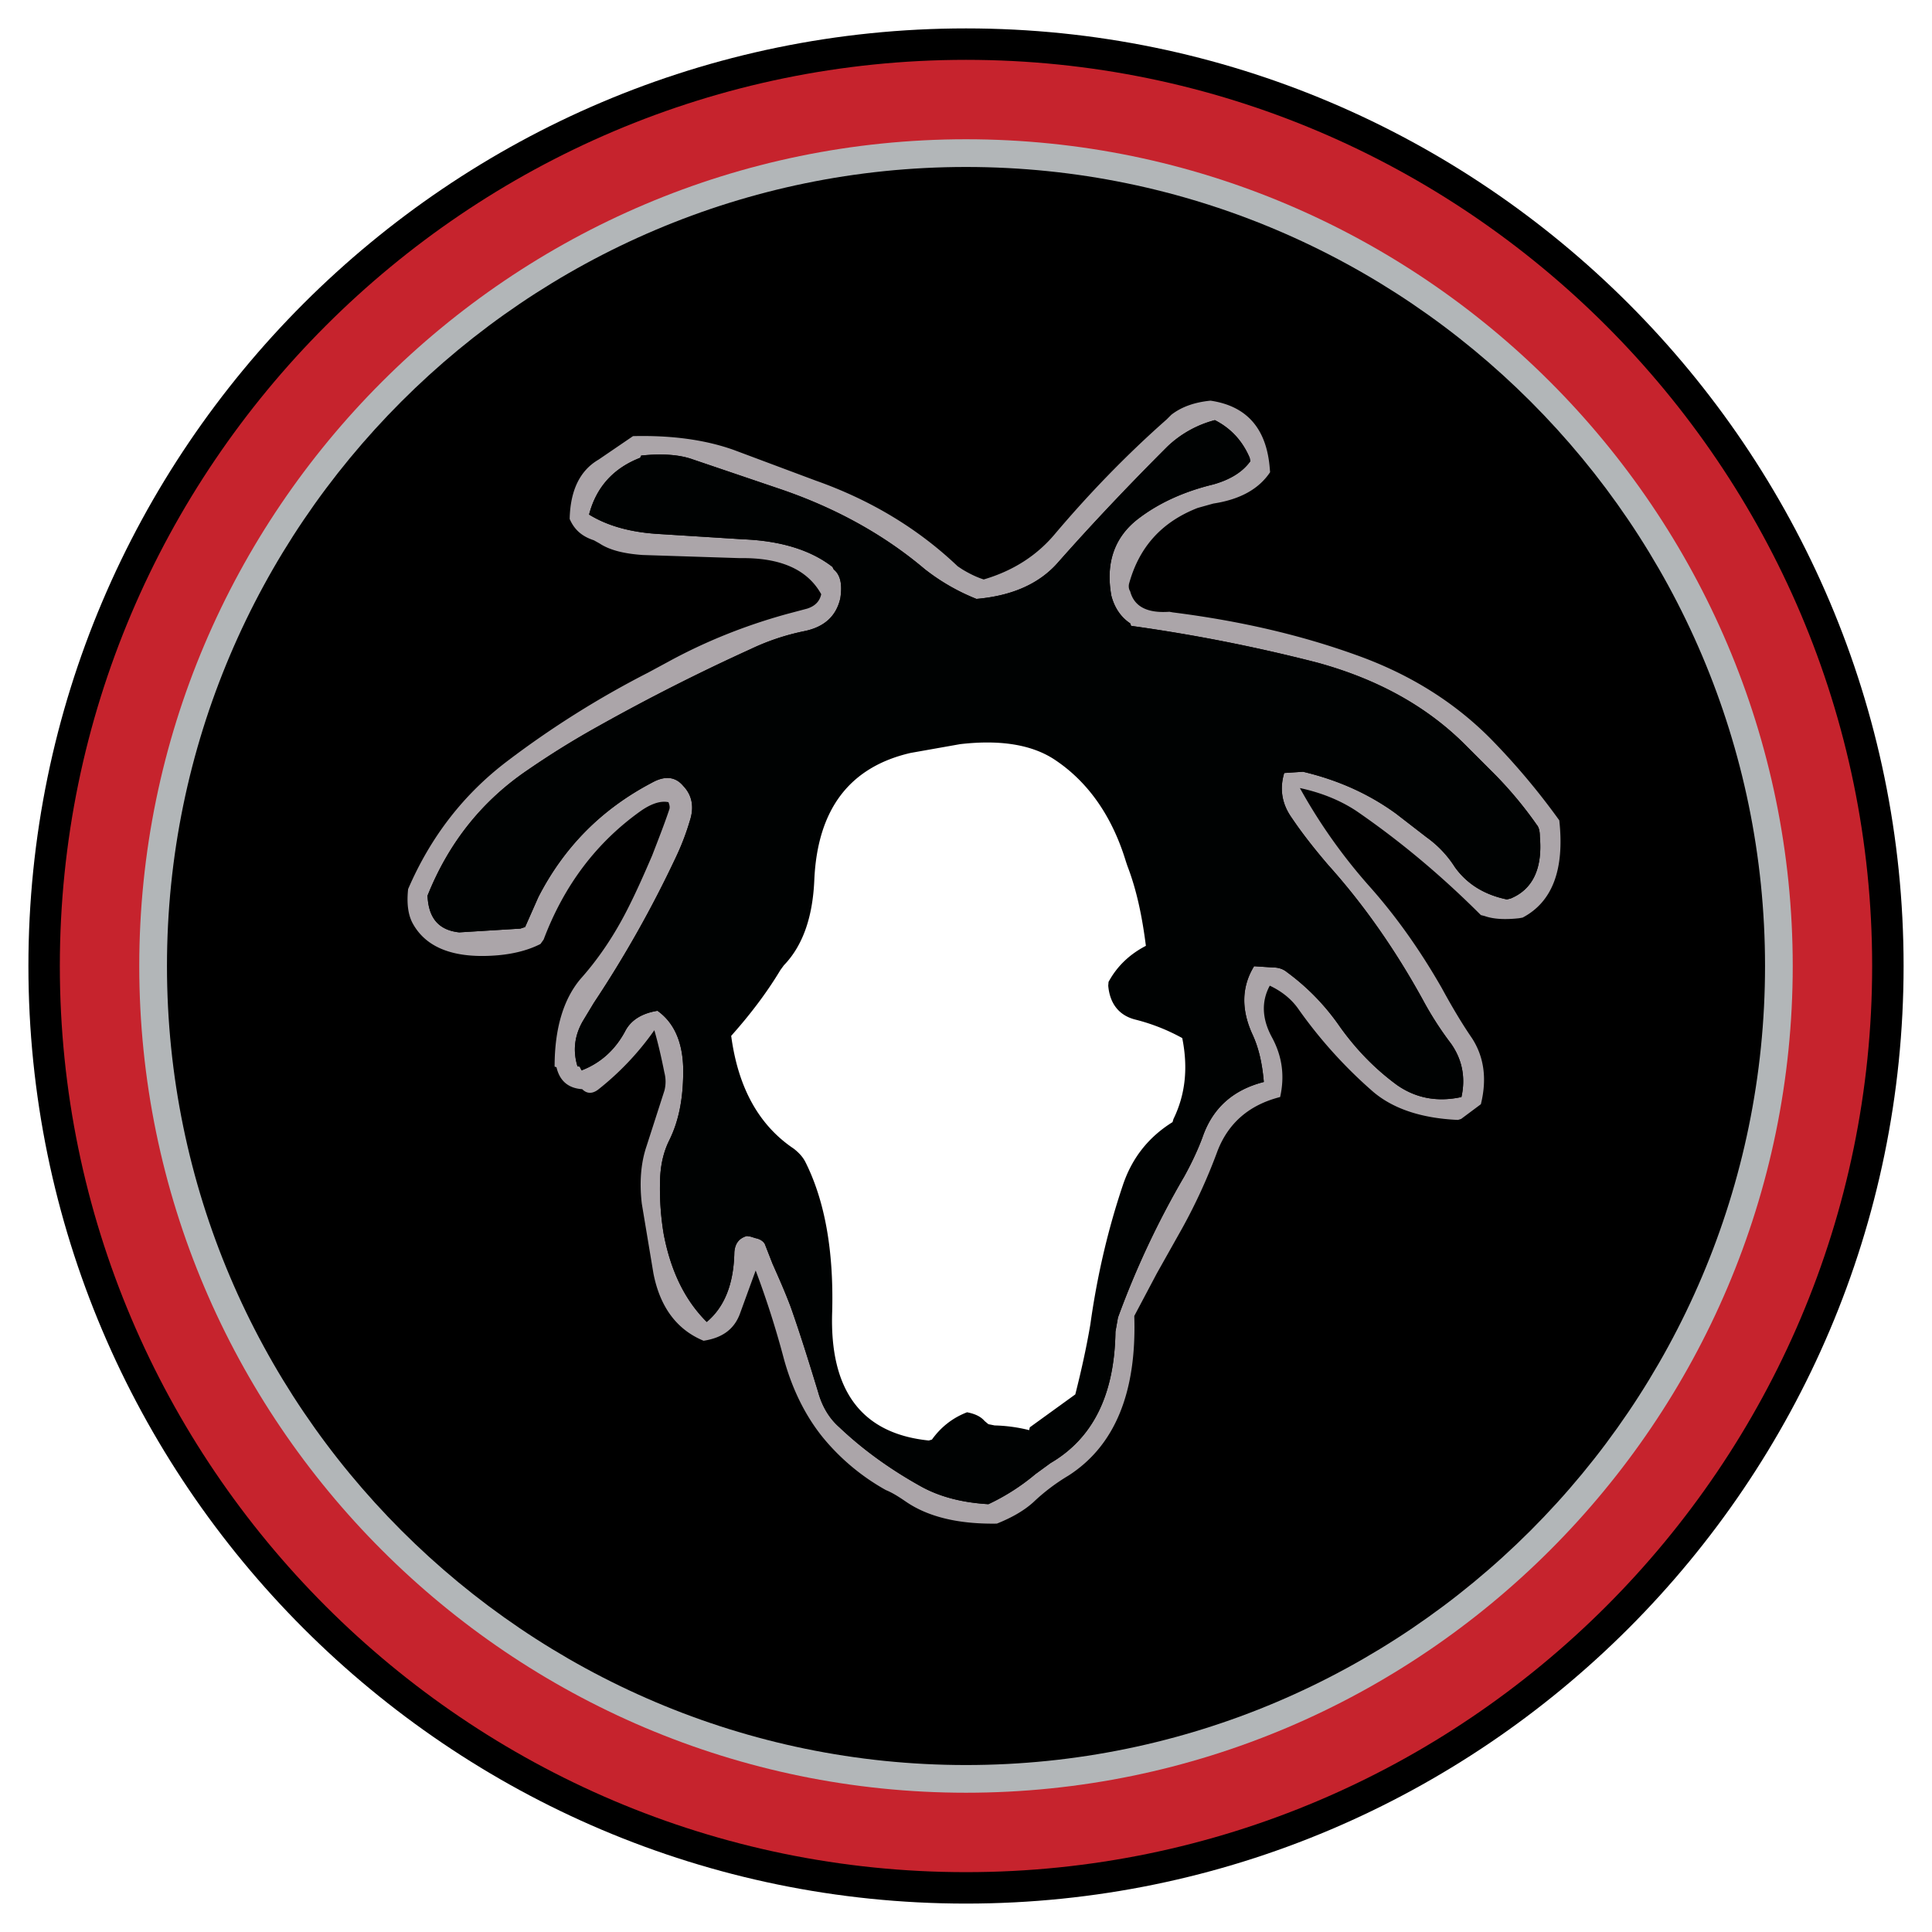
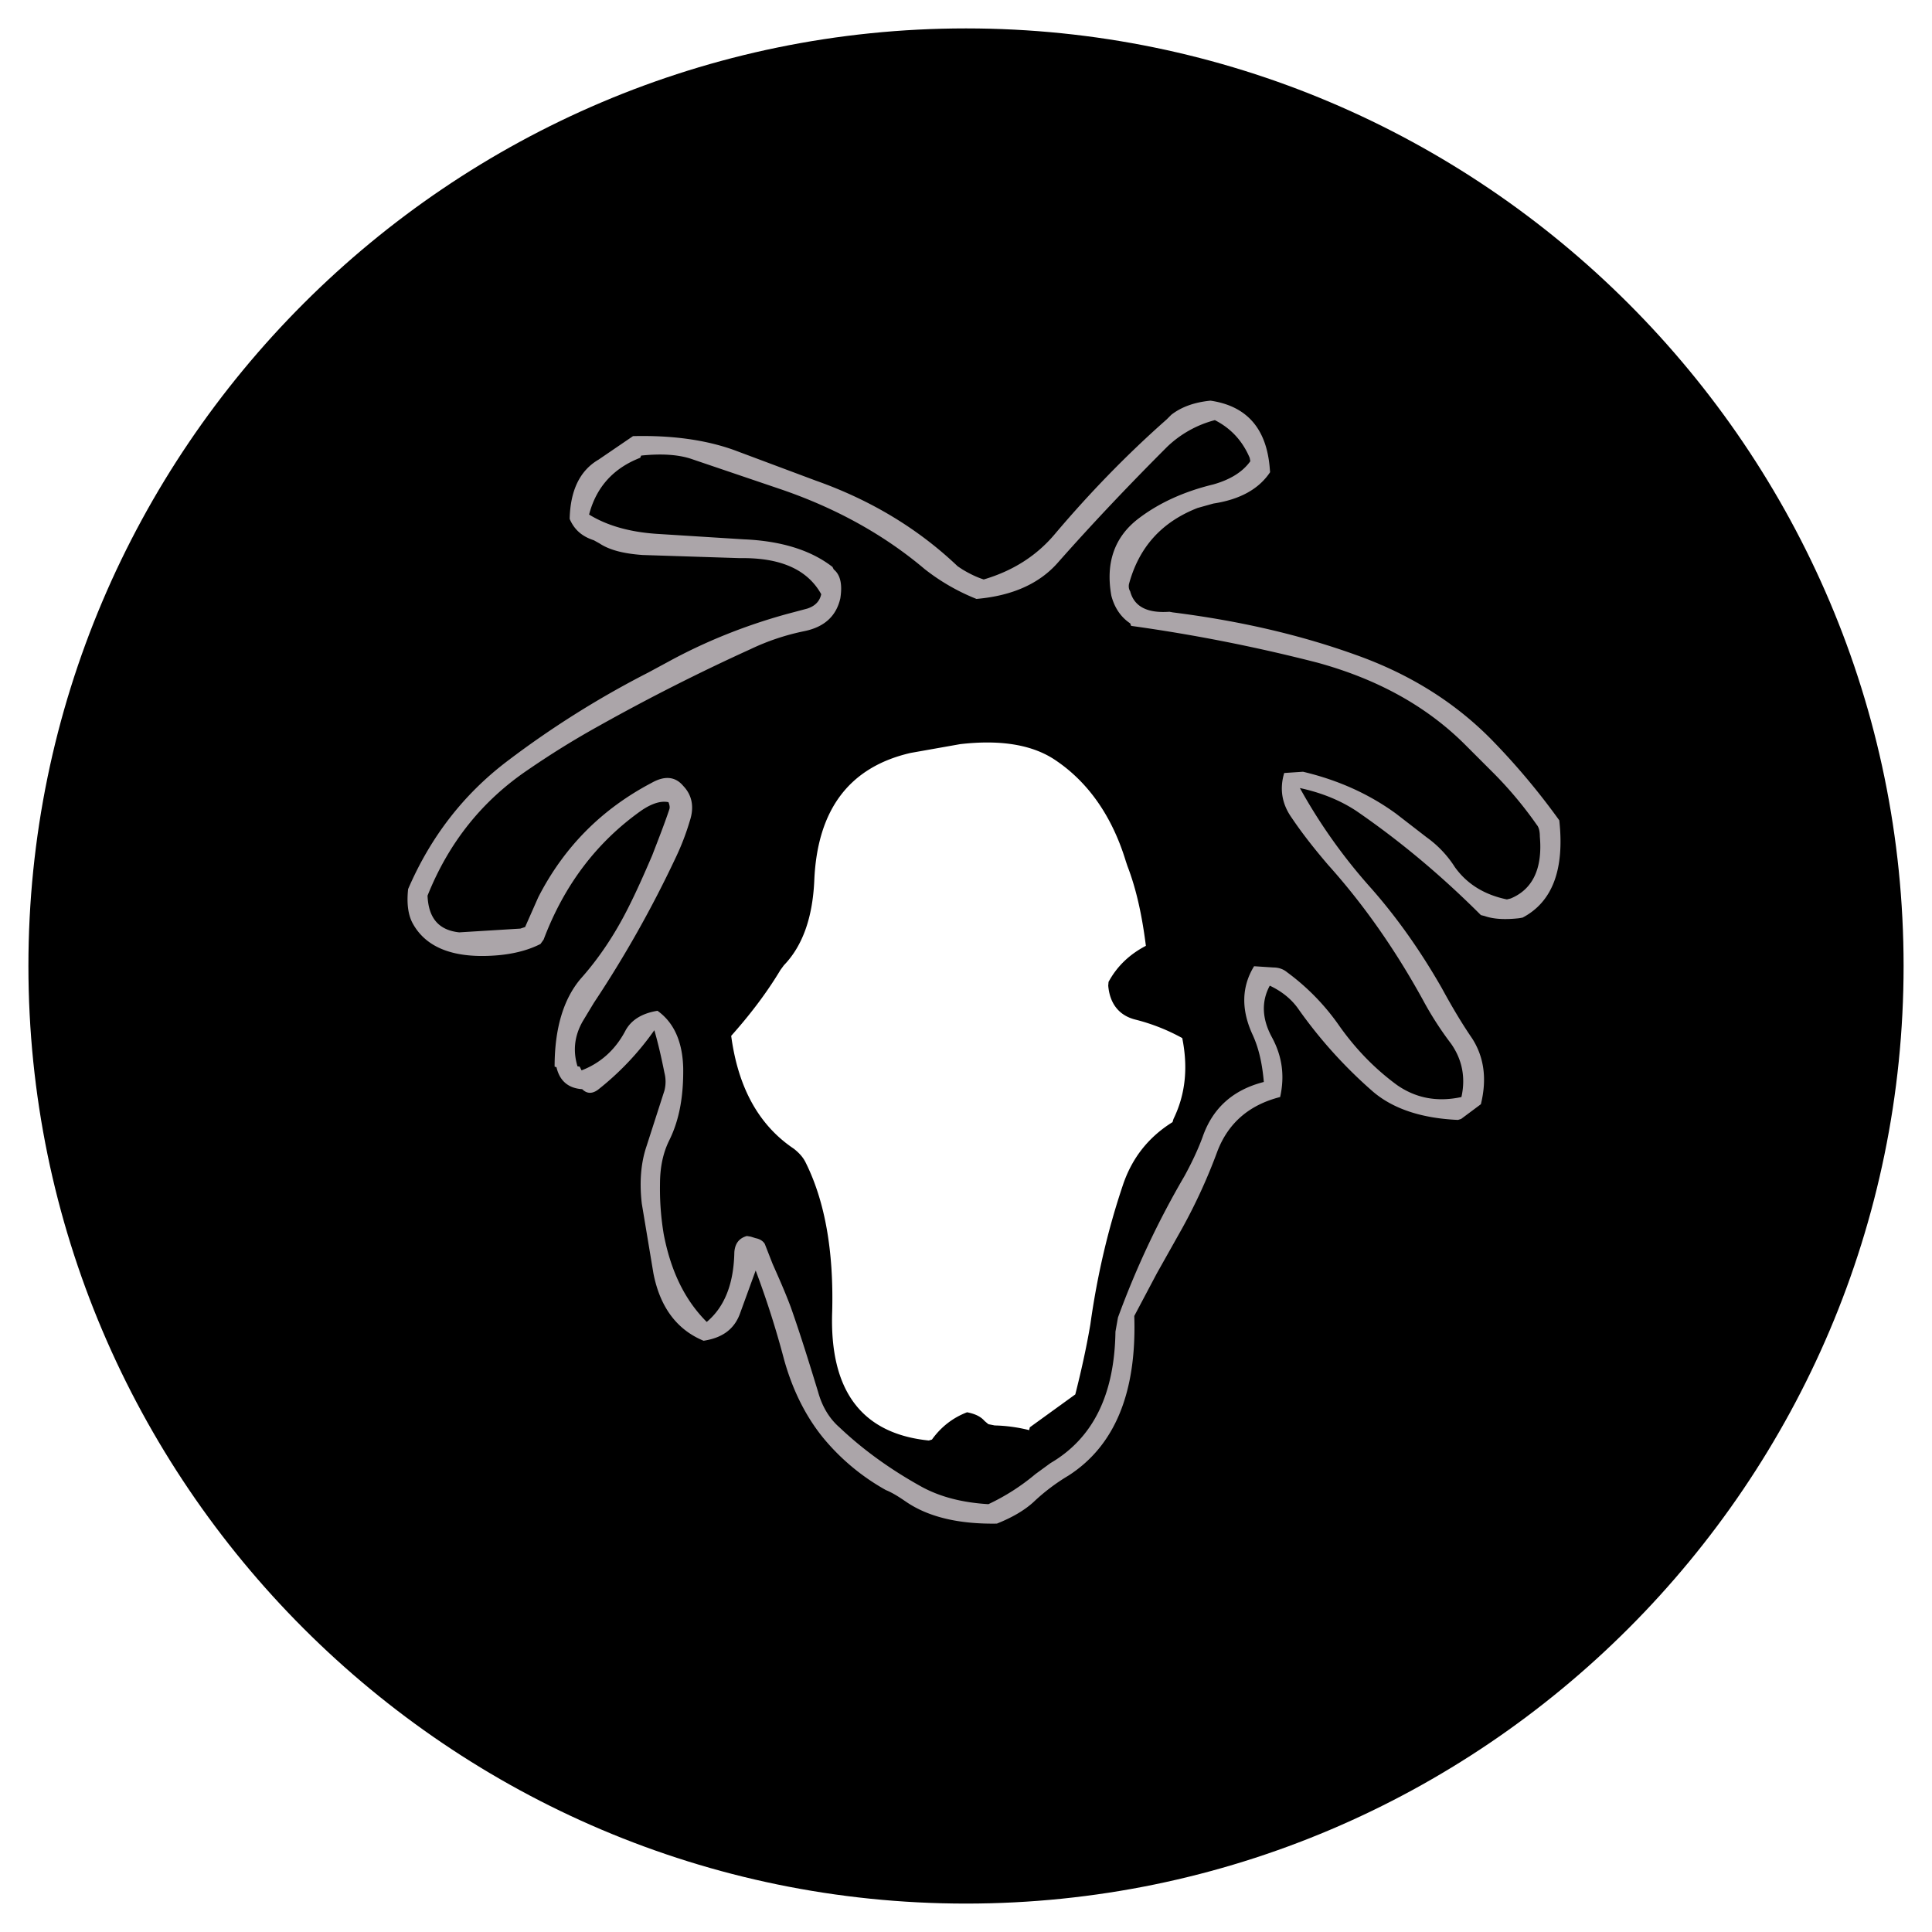
<svg xmlns="http://www.w3.org/2000/svg" width="2500" height="2500" viewBox="0 0 192.756 192.756">
  <g fill-rule="evenodd" clip-rule="evenodd">
-     <path fill="#fff" d="M0 0h192.756v192.756H0V0z" />
    <path d="M96.378 2.834c51.522 0 93.544 42.022 93.544 93.543 0 51.522-42.021 93.544-93.544 93.544-51.521 0-93.543-42.021-93.543-93.544C2.834 44.856 44.856 2.834 96.378 2.834z" />
-     <path d="M96.378 5.97c49.796 0 90.407 40.613 90.407 90.408 0 49.796-40.611 90.407-90.407 90.407-49.794 0-90.408-40.611-90.408-90.407C5.97 46.583 46.583 5.97 96.378 5.97z" fill="#c6232d" />
-     <path d="M96.378 13.894c45.431 0 82.483 37.054 82.483 82.484 0 45.431-37.053 82.483-82.483 82.483-45.43 0-82.484-37.053-82.484-82.483 0-45.43 37.054-82.484 82.484-82.484z" fill="#b2b6b8" />
    <path d="M96.378 16.659c43.907 0 79.72 35.812 79.72 79.719s-35.812 79.72-79.72 79.72-79.719-35.812-79.719-79.72S52.47 16.659 96.378 16.659z" />
    <path d="M126.717 47.111c-1.127 1.689-3.004 2.723-5.664 3.129l-1.564.438c-3.6 1.408-5.854 3.912-6.854 7.604-.033.219-.033.47.125.72.406 1.534 1.721 2.191 3.912 2.034l.344.063c6.697.845 12.736 2.253 18.213 4.225 5.57 1.972 10.172 4.913 13.865 8.762a69.824 69.824 0 0 1 6.477 7.761c.533 4.914-.688 8.137-3.66 9.702l-.346.063c-1.408.156-2.566.094-3.441-.219l-.375-.094c-3.818-3.818-7.918-7.292-12.426-10.39-1.564-1.033-3.441-1.815-5.633-2.285a54.46 54.46 0 0 0 7.041 9.92c2.66 3.004 5.008 6.353 7.105 10.015.938 1.721 1.939 3.441 3.035 5.037 1.189 1.848 1.502 4.037.877 6.572l-1.973 1.471-.312.096c-3.6-.158-6.479-1.096-8.512-2.85a46.423 46.423 0 0 1-7.355-8.137c-.719-1.062-1.721-1.846-2.91-2.408-.846 1.564-.783 3.285.188 5.1 1.064 1.941 1.314 3.912.846 6.01-3.066.781-5.164 2.566-6.26 5.414a55.47 55.47 0 0 1-3.506 7.668l-2.533 4.506-2.254 4.256c.25 7.637-1.939 12.957-6.572 15.93a19.828 19.828 0 0 0-3.506 2.66c-.969.875-2.221 1.564-3.629 2.127-3.881.062-6.885-.688-9.076-2.189-.688-.471-1.314-.877-2.002-1.158a21.924 21.924 0 0 1-6.291-5.258c-1.721-2.129-3.036-4.758-3.881-7.824a91.069 91.069 0 0 0-2.816-8.824l-1.596 4.381c-.595 1.533-1.784 2.348-3.599 2.629-2.661-1.096-4.351-3.35-5.008-6.729l-1.158-6.947c-.25-2.129-.094-4.068.469-5.727l1.784-5.541a3.572 3.572 0 0 0 0-1.814c-.282-1.408-.595-2.816-1.002-4.225a28.106 28.106 0 0 1-5.633 5.945c-.563.408-1.095.408-1.564-.062-1.408-.094-2.253-.844-2.566-2.189l-.188-.062c0-3.787.876-6.729 2.598-8.764 1.815-2.034 3.38-4.381 4.694-6.979.876-1.721 1.659-3.505 2.441-5.32.626-1.627 1.221-3.129 1.722-4.631.062-.219 0-.438-.094-.688-.72-.156-1.627.094-2.723.845-4.413 3.129-7.667 7.386-9.733 12.862l-.313.438c-1.095.563-2.503.97-4.225 1.126-4.35.375-7.167-.72-8.513-3.161-.469-.845-.625-2.003-.469-3.443 2.253-5.226 5.54-9.451 9.858-12.737a94.015 94.015 0 0 1 14.083-8.856l1.972-1.064c3.599-1.972 7.573-3.599 11.892-4.789l2.003-.532c.782-.25 1.252-.72 1.408-1.439-1.377-2.473-4.068-3.662-8.105-3.599l-9.701-.313c-1.815-.125-3.286-.47-4.319-1.158l-.563-.313c-1.158-.376-1.94-1.033-2.41-2.128.062-2.816 1.001-4.819 2.879-5.915l3.442-2.347c3.912-.094 7.229.375 10.046 1.377l8.199 3.067c5.571 1.972 10.265 4.851 14.146 8.543l.47.313c.626.376 1.345.751 2.128 1.001 2.973-.876 5.32-2.41 7.104-4.538 3.443-4.068 7.135-7.887 11.141-11.423l.471-.47c1-.782 2.314-1.252 3.912-1.408 3.598.532 5.602 2.754 5.914 6.791l.029.346zm-1.971-1.096c-.783 1.096-2.035 1.847-3.693 2.316-2.973.72-5.477 1.877-7.512 3.442-2.348 1.815-3.254 4.381-2.66 7.667.312 1.189.939 2.128 1.879 2.754l.094.25a166.567 166.567 0 0 1 18.559 3.662c5.945 1.627 10.795 4.287 14.613 8.043l3.068 3.067a39.115 39.115 0 0 1 4.225 5.07c.219.25.312.657.312 1.189.281 3.192-.721 5.258-2.91 6.166l-.377.094c-2.283-.47-4.004-1.564-5.193-3.224a10.73 10.73 0 0 0-2.816-2.973l-3.037-2.348c-2.66-1.94-5.727-3.348-9.295-4.193l-1.877.125c-.469 1.565-.25 3.067.752 4.476 1.094 1.627 2.346 3.192 3.629 4.694 3.6 4.006 6.729 8.512 9.451 13.458a33.103 33.103 0 0 0 2.816 4.381c1.096 1.564 1.471 3.348 1.033 5.32-2.441.531-4.568.094-6.416-1.189-2.221-1.627-4.1-3.568-5.727-5.852a22.721 22.721 0 0 0-5.258-5.414c-.375-.314-.844-.471-1.377-.471l-1.908-.125c-1.252 2.035-1.314 4.35-.125 6.885.594 1.314.938 2.816 1.096 4.664-3.068.781-5.102 2.598-6.104 5.477-.469 1.283-1.096 2.598-1.814 3.912a87.183 87.183 0 0 0-6.635 14.113l-.25 1.408c-.096 6.322-2.254 10.641-6.479 13.113l-1.502 1.096a21.474 21.474 0 0 1-4.695 3.004c-2.597-.156-4.788-.721-6.634-1.721-3.004-1.66-5.79-3.631-8.23-5.947-1.002-.875-1.722-2.064-2.128-3.535-.908-2.975-1.784-5.791-2.723-8.451-.563-1.502-1.189-2.91-1.815-4.318l-.783-2.002c-.156-.25-.438-.471-.907-.564l-.501-.156-.375-.062c-.782.219-1.189.752-1.252 1.627-.062 3.193-1.001 5.477-2.754 6.947-2.159-2.158-3.567-5.006-4.287-8.73a27.369 27.369 0 0 1-.376-5.008c0-1.721.313-3.16.939-4.412 1.001-2.033 1.408-4.381 1.377-7.166-.063-2.66-.939-4.57-2.566-5.727-1.565.25-2.66.938-3.224 2.033-1.001 1.877-2.472 3.191-4.35 3.912l-.188-.375-.219-.031c-.469-1.535-.313-3.037.532-4.508l1.095-1.814a113.34 113.34 0 0 0 8.168-14.49 24.823 24.823 0 0 0 1.408-3.662c.469-1.408.219-2.597-.657-3.505-.783-.938-1.847-1.033-3.13-.313-5.007 2.629-8.763 6.416-11.329 11.423L52.39 92.49l-.47.156-6.103.376c-2.034-.219-3.067-1.408-3.161-3.662 2.128-5.321 5.477-9.482 10.014-12.55a86.041 86.041 0 0 1 7.073-4.381 202.05 202.05 0 0 1 15.147-7.667 23.17 23.17 0 0 1 5.32-1.784c2.034-.407 3.223-1.502 3.63-3.286.219-1.409 0-2.347-.657-2.879l-.125-.25c-2.128-1.659-5.101-2.598-8.856-2.754l-8.45-.532c-2.754-.157-5.101-.783-6.979-1.94.72-2.754 2.44-4.632 5.101-5.664l.094-.22c2.097-.219 3.818-.094 5.132.376l8.763 2.973c5.508 1.878 10.327 4.538 14.396 7.98a20.808 20.808 0 0 0 5.163 2.973c3.6-.313 6.26-1.534 8.074-3.568 3.537-4.006 7.199-7.855 10.953-11.61a10.819 10.819 0 0 1 4.758-2.66c1.596.813 2.754 2.065 3.473 3.756l.066.342z" fill="#aba5a9" />
-     <path d="M124.746 46.015c-.783 1.096-2.035 1.847-3.693 2.316-2.973.72-5.477 1.877-7.512 3.442-2.348 1.815-3.254 4.381-2.66 7.667.312 1.189.939 2.128 1.879 2.754l.094.25a166.567 166.567 0 0 1 18.559 3.662c5.945 1.627 10.795 4.287 14.613 8.043l3.068 3.067a39.115 39.115 0 0 1 4.225 5.07c.219.25.312.657.312 1.189.281 3.192-.721 5.258-2.91 6.166l-.377.094c-2.283-.47-4.004-1.564-5.193-3.224a10.73 10.73 0 0 0-2.816-2.973l-3.037-2.348c-2.66-1.94-5.727-3.348-9.295-4.193l-1.877.125c-.469 1.565-.25 3.067.752 4.476 1.094 1.627 2.346 3.192 3.629 4.694 3.6 4.006 6.729 8.512 9.451 13.458a33.103 33.103 0 0 0 2.816 4.381c1.096 1.564 1.471 3.348 1.033 5.32-2.441.531-4.568.094-6.416-1.189-2.221-1.627-4.1-3.568-5.727-5.852a22.721 22.721 0 0 0-5.258-5.414c-.375-.314-.844-.471-1.377-.471l-1.908-.125c-1.252 2.035-1.314 4.35-.125 6.885.594 1.314.938 2.816 1.096 4.664-3.068.781-5.102 2.598-6.104 5.477-.469 1.283-1.096 2.598-1.814 3.912a87.183 87.183 0 0 0-6.635 14.113l-.25 1.408c-.096 6.322-2.254 10.641-6.479 13.113l-1.502 1.096a21.474 21.474 0 0 1-4.695 3.004c-2.597-.156-4.788-.721-6.634-1.721-3.004-1.66-5.79-3.631-8.23-5.947-1.002-.875-1.722-2.064-2.128-3.535-.908-2.975-1.784-5.791-2.723-8.451-.563-1.502-1.189-2.91-1.815-4.318l-.783-2.002c-.156-.25-.438-.471-.907-.564l-.501-.156-.375-.062c-.782.219-1.189.752-1.252 1.627-.062 3.193-1.001 5.477-2.754 6.947-2.159-2.158-3.567-5.006-4.287-8.73a27.369 27.369 0 0 1-.376-5.008c0-1.721.313-3.16.939-4.412 1.001-2.033 1.408-4.381 1.377-7.166-.063-2.66-.939-4.57-2.566-5.727-1.565.25-2.66.938-3.224 2.033-1.001 1.877-2.472 3.191-4.35 3.912l-.188-.375-.219-.031c-.469-1.535-.313-3.037.532-4.508l1.095-1.814a113.34 113.34 0 0 0 8.168-14.49 24.823 24.823 0 0 0 1.408-3.662c.469-1.408.219-2.597-.657-3.505-.783-.938-1.847-1.033-3.13-.313-5.007 2.629-8.763 6.416-11.329 11.423L52.39 92.49l-.47.156-6.103.376c-2.034-.219-3.067-1.408-3.161-3.662 2.128-5.321 5.477-9.482 10.014-12.55a86.041 86.041 0 0 1 7.073-4.381 202.05 202.05 0 0 1 15.147-7.667 23.17 23.17 0 0 1 5.32-1.784c2.034-.407 3.223-1.502 3.63-3.286.219-1.409 0-2.347-.657-2.879l-.125-.25c-2.128-1.659-5.101-2.598-8.856-2.754l-8.45-.532c-2.754-.157-5.101-.783-6.979-1.94.72-2.754 2.44-4.632 5.101-5.664l.094-.22c2.097-.219 3.818-.094 5.132.376l8.763 2.973c5.508 1.878 10.327 4.538 14.396 7.98a20.808 20.808 0 0 0 5.163 2.973c3.6-.313 6.26-1.534 8.074-3.568 3.537-4.006 7.199-7.855 10.953-11.61a10.819 10.819 0 0 1 4.758-2.66c1.596.813 2.754 2.065 3.473 3.756l.066.342zm-19.404 29.856c3.287 2.222 5.633 5.634 6.979 10.046l.156.469c.908 2.347 1.473 5.007 1.848 7.98-1.627.845-2.879 2.034-3.725 3.599l-.031.377c.156 1.814 1.096 2.973 2.691 3.379a19.492 19.492 0 0 1 4.693 1.848c.596 2.973.314 5.633-.875 8.072l-.094.314c-2.41 1.502-4.068 3.598-4.977 6.352-1.439 4.289-2.535 8.889-3.223 13.834-.408 2.408-.939 4.756-1.502 6.979l-4.539 3.285-.062.281a15.492 15.492 0 0 0-3.441-.469l-.627-.125-.375-.312c-.406-.469-.971-.721-1.753-.877-1.471.564-2.628 1.502-3.505 2.723l-.313.094c-6.729-.688-9.921-5.008-9.639-12.893.156-6.104-.751-11.049-2.66-14.865-.282-.564-.688-.971-1.158-1.346-3.505-2.348-5.57-6.104-6.259-11.268 1.814-2.033 3.505-4.225 4.913-6.572l.344-.469c1.877-1.94 2.879-4.788 3.036-8.512.313-7.042 3.505-11.266 9.608-12.675l4.944-.876c4.069-.47 7.263.062 9.546 1.627z" fill="#000202" />
    <path d="M105.342 75.871c3.287 2.222 5.633 5.634 6.979 10.046l.156.469c.908 2.347 1.473 5.007 1.848 7.98-1.627.845-2.879 2.034-3.725 3.599l-.031.377c.156 1.814 1.096 2.973 2.691 3.379a19.492 19.492 0 0 1 4.693 1.848c.596 2.973.314 5.633-.875 8.072l-.094.314c-2.41 1.502-4.068 3.598-4.977 6.352-1.439 4.289-2.535 8.889-3.223 13.834-.408 2.408-.939 4.756-1.502 6.979l-4.539 3.285-.062.281a15.492 15.492 0 0 0-3.441-.469l-.627-.125-.375-.312c-.406-.469-.971-.721-1.753-.877-1.471.564-2.628 1.502-3.505 2.723l-.313.094c-6.729-.688-9.921-5.008-9.639-12.893.156-6.104-.751-11.049-2.66-14.865-.282-.564-.688-.971-1.158-1.346-3.505-2.348-5.57-6.104-6.259-11.268 1.814-2.033 3.505-4.225 4.913-6.572l.344-.469c1.877-1.94 2.879-4.788 3.036-8.512.313-7.042 3.505-11.266 9.608-12.675l4.944-.876c4.069-.47 7.263.062 9.546 1.627z" fill="#fff" />
  </g>
</svg>